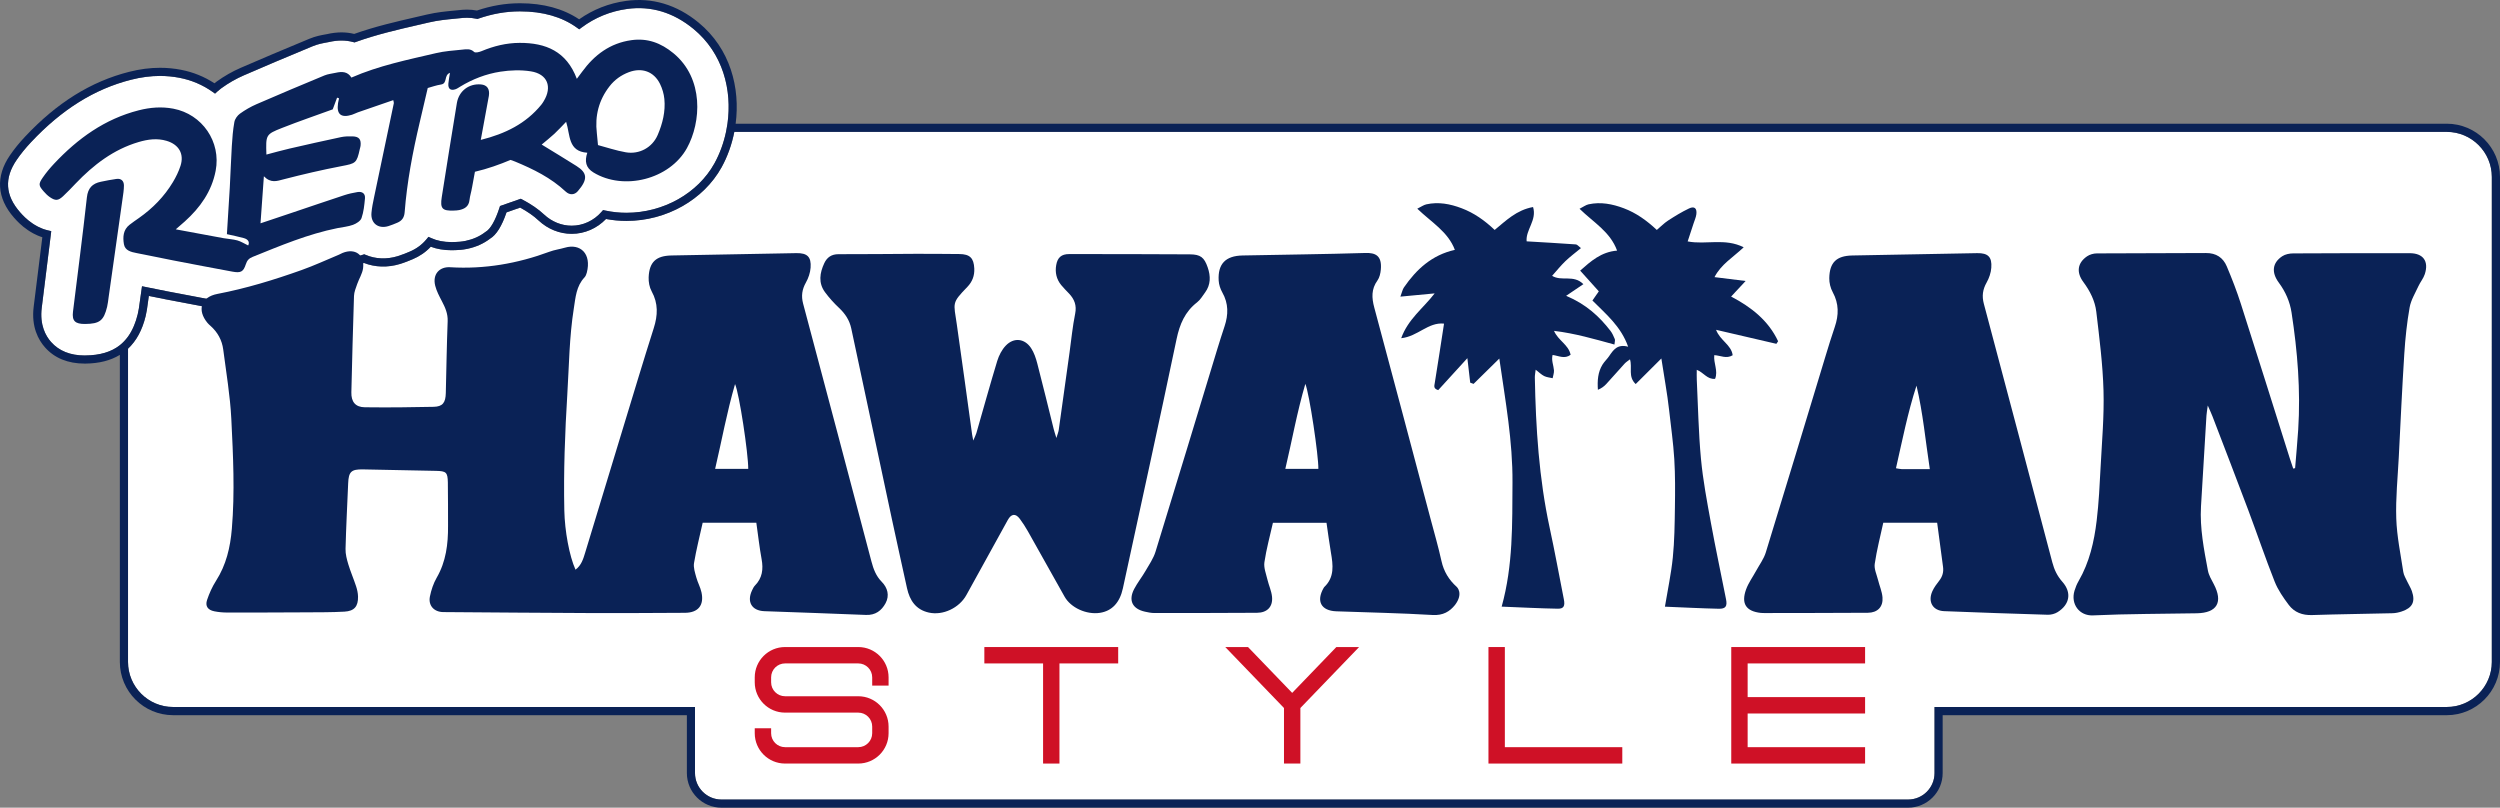
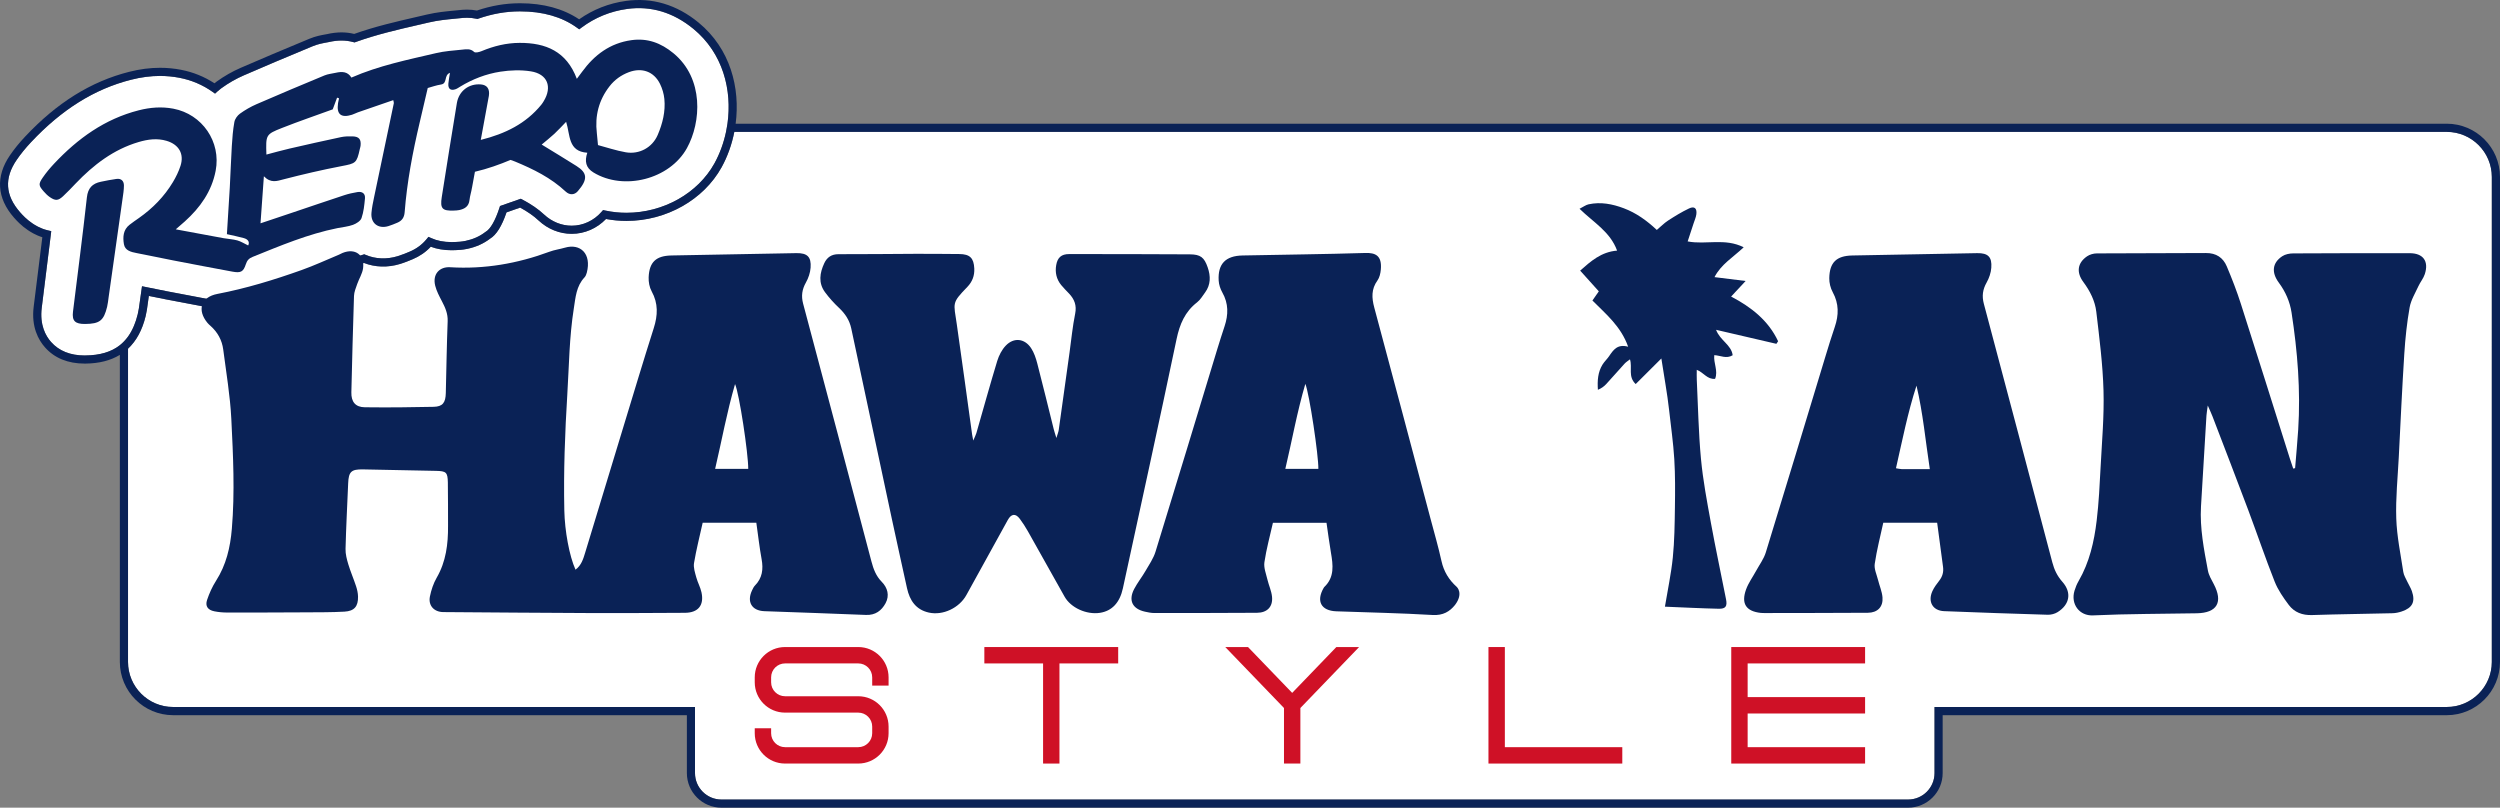
<svg xmlns="http://www.w3.org/2000/svg" id="_イヤー_2" viewBox="0 0 367.727 118.801">
  <rect x="0" y="0" width="367.727" height="118.801" fill="#808080" stroke="none" />
  <defs>
    <style>.cls-1{fill:#fff;}.cls-2{fill:#cf1126;}.cls-3{fill:#0a2256;}</style>
  </defs>
  <g id="_イヤー_1-2">
    <g>
-       <path class="cls-1" d="M366.522,97.366c0,3.654-2.973,6.626-6.627,6.626h-75.343v9.726c0,2.143-1.744,3.887-3.887,3.887H106.115c-2.143,0-3.887-1.744-3.887-3.887v-9.726H25.458c-3.654,0-6.627-2.973-6.627-6.626V51.29c1.227-1.149,2.094-2.745,2.59-4.787,.158-.648,.229-1.206,.287-1.655l.185-1.319c.816,.167,1.633,.335,2.45,.493,3.345,.648,6.126,1.175,8.753,1.66,.682,.126,1.263,.185,1.826,.185,1.185,0,4.097-.324,5.906-3.28,3.687-1.491,6.777-2.68,9.964-3.321,.14-.028,.281-.051,.422-.074l.072-.012c.587-.096,1.375-.224,2.244-.503,1.629,.64,3.502,.702,5.295,.154,.73-.223,1.357-.486,1.861-.697,1.048-.439,1.946-1.058,2.675-1.844,.905,.343,1.928,.516,3.047,.516,.181,0,.373-.004,.62-.014,.392-.015,.986-.039,1.704-.189,1.28-.269,2.408-.773,3.354-1.501,.92-.548,1.732-1.847,2.416-3.863l2.006-.703c1.103,.601,1.989,1.22,2.705,1.89,1.356,1.269,3.089,1.968,4.878,1.968,1.891,0,3.712-.791,5.047-2.183,.981,.188,1.991,.283,3.01,.283,5.851,0,11.344-3.1,13.993-7.897,.86-1.556,1.499-3.329,1.868-5.198h251.885c3.654,0,6.627,2.973,6.627,6.627V97.366Z" />
+       <path class="cls-1" d="M366.522,97.366c0,3.654-2.973,6.626-6.627,6.626h-75.343v9.726c0,2.143-1.744,3.887-3.887,3.887H106.115c-2.143,0-3.887-1.744-3.887-3.887v-9.726H25.458c-3.654,0-6.627-2.973-6.627-6.626V51.29c1.227-1.149,2.094-2.745,2.59-4.787,.158-.648,.229-1.206,.287-1.655l.185-1.319c.816,.167,1.633,.335,2.45,.493,3.345,.648,6.126,1.175,8.753,1.66,.682,.126,1.263,.185,1.826,.185,1.185,0,4.097-.324,5.906-3.28,3.687-1.491,6.777-2.68,9.964-3.321,.14-.028,.281-.051,.422-.074l.072-.012c.587-.096,1.375-.224,2.244-.503,1.629,.64,3.502,.702,5.295,.154,.73-.223,1.357-.486,1.861-.697,1.048-.439,1.946-1.058,2.675-1.844,.905,.343,1.928,.516,3.047,.516,.181,0,.373-.004,.62-.014,.392-.015,.986-.039,1.704-.189,1.28-.269,2.408-.773,3.354-1.501,.92-.548,1.732-1.847,2.416-3.863l2.006-.703c1.103,.601,1.989,1.22,2.705,1.89,1.356,1.269,3.089,1.968,4.878,1.968,1.891,0,3.712-.791,5.047-2.183,.981,.188,1.991,.283,3.01,.283,5.851,0,11.344-3.1,13.993-7.897,.86-1.556,1.499-3.329,1.868-5.198h251.885c3.654,0,6.627,2.973,6.627,6.627V97.366" />
      <path class="cls-1" d="M23.55,11.17c-1.39,0-2.789,.183-4.275,.561-5.377,1.364-10.186,4.367-14.703,9.178-.826,.88-1.517,1.73-2.112,2.598-1.855,2.702-1.692,5.227,.495,7.719,.38,.433,.981,1.073,1.802,1.625,.308,.208,1.128,.76,2.259,1.026l.522,.123-.064,.532c-.229,1.878-.464,3.75-.694,5.592-.216,1.721-.432,3.442-.643,5.164-.307,2.514,.575,4.112,1.37,5.01,1.169,1.321,2.837,1.991,4.955,1.991l.116-.001c4.245-.042,6.686-1.97,7.682-6.066,.142-.584,.209-1.105,.262-1.524l.366-2.591,1.159,.235c.841,.173,1.682,.345,2.524,.508,3.342,.647,6.12,1.174,8.743,1.659,.609,.113,1.12,.165,1.609,.165,1.243,0,3.543-.372,4.977-2.861l.103-.178,.191-.077c3.828-1.55,7.021-2.789,10.363-3.46,.154-.031,.312-.056,.468-.082l.071-.011c.593-.096,1.404-.228,2.261-.525l.219-.076,.213,.091c1.422,.611,3.085,.686,4.688,.197,.673-.205,1.268-.455,1.747-.656,1.012-.424,1.855-1.043,2.508-1.838l.292-.356,.419,.191c.846,.386,1.844,.581,2.966,.581,.167,0,.345-.004,.572-.013,.353-.014,.886-.035,1.506-.165,1.114-.234,2.089-.671,2.896-1.299l.071-.047c.681-.389,1.412-1.664,2.003-3.498l.091-.282,3.058-1.071,.231,.122c1.305,.689,2.349,1.408,3.192,2.197,1.134,1.061,2.576,1.646,4.062,1.646,1.66,0,3.258-.741,4.385-2.033l.232-.266,.344,.074c1.003,.216,2.045,.326,3.096,.326,5.423,0,10.505-2.857,12.947-7.28,3.172-5.743,3.161-14.627-3.103-19.777h0c-2.947-2.422-6.25-3.412-9.746-2.928-2.467,.342-4.719,1.263-6.696,2.737l-.351,.262-.356-.256c-2.195-1.582-5.003-2.385-8.345-2.385h-.091c-2.013,.008-3.983,.355-6.021,1.061l-.159,.055-.164-.035c-.439-.095-.9-.143-1.37-.143-.437,0-.807,.041-1.053,.068l-.75,.074c-1.157,.11-2.466,.234-3.816,.551-.532,.125-1.067,.248-1.601,.371-2.981,.687-6.063,1.397-9.147,2.503l-.178,.064-.182-.05c-1.101-.302-2.263-.309-3.601-.005-.083,.019-.168,.034-.253,.049l-.074,.013c-.506,.091-1.267,.227-2.083,.565-3.912,1.622-7.116,2.978-10.082,4.267-1.141,.495-2.247,1.127-3.288,1.878-.207,.149-.408,.313-.597,.487l-.355,.326-.393-.278c-1.455-1.026-3.095-1.719-4.874-2.058-.921-.176-1.868-.265-2.815-.265Z" />
      <g>
-         <path class="cls-3" d="M216.254,56.282c-.128-1.1-.256-2.2-.418-3.599-1.537,1.685-2.937,3.22-4.288,4.701-.726-.224-.58-.606-.509-1.039,.471-2.896,.909-5.798,1.365-8.743-2.342-.247-3.856,1.894-6.302,2.145,1.018-2.818,3.227-4.388,4.924-6.591-1.733,.164-3.242,.306-5.042,.476,.243-.649,.312-1.05,.521-1.353,1.841-2.672,4.12-4.771,7.491-5.526-1.002-2.664-3.432-4.041-5.527-6.055,.568-.279,.931-.551,1.335-.641,1.782-.394,3.499-.065,5.178,.571,1.826,.691,3.388,1.786,4.869,3.195,1.665-1.365,3.212-2.93,5.648-3.369,.596,1.927-1.108,3.36-.946,5.046,2.417,.144,4.833,.279,7.246,.451,.206,.015,.394,.28,.743,.545-.824,.683-1.601,1.256-2.29,1.919-.689,.663-1.29,1.418-1.951,2.158,1.432,.872,3.138-.234,4.6,1.225l-2.538,1.712c2.965,1.257,4.882,3.039,6.516,5.148,.279,.361,.468,.8,.646,1.225,.066,.158-.02,.38-.055,.795-2.955-.808-5.804-1.643-8.888-2.011,.612,1.431,2.141,2.028,2.441,3.52-.88,.656-1.725,.155-2.651,.022-.209,.809,.15,1.528,.202,2.265,.026,.379-.124,.771-.195,1.157-.418-.099-.868-.132-1.244-.316-.4-.196-.73-.535-1.253-.937-.055,.497-.129,.827-.122,1.155,.14,7.425,.609,14.815,2.183,22.103,.755,3.494,1.395,7.013,2.086,10.521,.191,.968-.009,1.392-.888,1.377-2.674-.047-5.346-.19-8.26-.305,1.699-6.121,1.549-12.176,1.592-18.233,.043-6.056-1.03-11.959-1.938-18.256-1.414,1.391-2.602,2.558-3.789,3.726l-.49-.181Z" />
        <path class="cls-3" d="M244.368,52.731c-1.435,1.431-2.583,2.575-3.772,3.76-1.173-1.102-.461-2.407-.84-3.637-.289,.228-.573,.395-.786,.627-.912,.994-1.792,2.016-2.706,3.008-.319,.346-.702,.634-1.228,.846-.09-1.347-.008-2.595,.684-3.713,.271-.438,.667-.797,.959-1.224,.62-.907,1.209-1.834,2.806-1.4-1.062-2.998-3.243-4.774-5.254-6.795l.94-1.348c-.878-.976-1.772-1.971-2.742-3.049,1.552-1.366,3.071-2.751,5.431-2.943-1.018-2.782-3.461-4.138-5.523-6.152,.564-.287,.923-.569,1.324-.656,1.782-.388,3.495-.055,5.178,.577,1.828,.687,3.375,1.799,4.863,3.191,.567-.48,1.068-.999,1.657-1.381,.995-.646,2.014-1.272,3.083-1.78,.786-.373,1.184-.029,1.078,.842-.055,.453-.258,.889-.401,1.33-.285,.877-.575,1.753-.879,2.678,2.715,.522,5.465-.537,8.242,.863-1.581,1.494-3.321,2.498-4.296,4.389,1.476,.183,2.828,.351,4.579,.568-.857,.921-1.461,1.569-2.133,2.291,2.977,1.558,5.493,3.536,6.911,6.572l-.253,.379c-2.88-.669-5.759-1.338-8.873-2.062,.608,1.606,2.245,2.196,2.443,3.741-.927,.565-1.772,.042-2.705-.015-.138,1.169,.6,2.322,.118,3.487-1.174,.104-1.66-.925-2.695-1.328,0,.57-.018,1.013,.003,1.455,.188,3.886,.255,7.783,.617,11.652,.294,3.142,.887,6.261,1.454,9.371,.688,3.772,1.495,7.521,2.234,11.283,.201,1.022-.062,1.408-1.081,1.385-2.582-.057-5.163-.194-7.91-.305,.412-2.499,.92-4.855,1.161-7.239,.244-2.422,.273-4.87,.308-7.308,.035-2.386,.053-4.779-.092-7.158-.148-2.43-.502-4.848-.769-7.271-.264-2.403-.719-4.771-1.133-7.53Z" />
      </g>
      <g>
        <polygon class="cls-2" points="164.475 95.174 144.789 95.174 144.789 97.584 153.427 97.584 153.427 112.312 155.837 112.312 155.837 97.584 164.475 97.584 164.475 95.174" />
        <polygon class="cls-2" points="221.349 109.903 221.349 95.174 218.939 95.174 218.939 109.903 218.939 112.312 221.349 112.312 238.625 112.312 238.625 109.903 221.349 109.903" />
        <polygon class="cls-2" points="274.338 97.584 274.338 95.174 257.062 95.174 254.652 95.174 254.652 97.584 254.652 102.538 254.652 104.948 254.652 109.903 254.652 112.312 257.062 112.312 274.338 112.312 274.338 109.903 257.062 109.903 257.062 104.948 274.338 104.948 274.338 102.538 257.062 102.538 257.062 97.584 274.338 97.584" />
        <path class="cls-2" d="M130.702,100.848v-1.215c0-2.463-1.997-4.459-4.46-4.459h-10.767c-2.463,0-4.46,1.997-4.46,4.459v.728c0,2.463,1.997,4.459,4.46,4.459h10.767v0c1.132,0,2.05,.918,2.05,2.05h0v.982h-0c0,1.132-.918,2.05-2.05,2.05v0h-10.767v-0c-1.132,0-2.05-.918-2.05-2.05h-0v-.728h-2.41v.728c0,2.463,1.997,4.46,4.46,4.46h10.767c2.463,0,4.46-1.997,4.46-4.46v-.982c0-2.463-1.997-4.459-4.46-4.459h-10.767v-0c-1.132,0-2.05-.918-2.05-2.05h-0v-.728h0c0-1.132,.918-2.05,2.05-2.05v-0h10.767v0c1.132,0,2.05,.918,2.05,2.05h0v1.215h2.41Z" />
        <polygon class="cls-2" points="199.911 95.174 196.565 95.174 190.068 101.918 183.571 95.174 180.225 95.174 188.863 104.141 188.863 112.312 191.273 112.312 191.273 104.141 199.911 95.174" />
      </g>
      <g>
        <path class="cls-3" d="M12.529,47.653c-1.484,.015-1.959-.448-1.793-1.804,.686-5.603,1.425-11.199,2.044-16.809,.153-1.387,.812-2.048,2.062-2.307,.758-.157,1.52-.307,2.286-.414,.715-.1,1.102,.31,1.101,.978-.001,.667-.118,1.337-.211,2.002-.677,4.816-1.361,9.631-2.044,14.446-.065,.461-.107,.928-.217,1.379-.496,2.044-1.1,2.508-3.228,2.529Z" />
        <path class="cls-3" d="M99.05,7.824c-1.839-1.512-3.813-2.244-6.168-1.918-3.133,.434-5.443,2.159-7.259,4.65-.228,.312-.463,.62-.776,1.038-1.514-4.046-4.57-5.302-8.418-5.287-1.955,.008-3.796,.464-5.588,1.212-.339,.141-.922,.289-1.096,.123-.553-.526-1.164-.4-1.759-.34-1.289,.13-2.596,.218-3.851,.513-4.178,.981-8.398,1.829-12.447,3.597-.55-.905-1.395-.911-2.296-.707-.555,.126-1.142,.174-1.66,.389-3.347,1.387-6.687,2.792-10.009,4.236-.852,.37-1.674,.846-2.427,1.388-.381,.274-.74,.776-.822,1.227-.213,1.169-.303,2.365-.377,3.555-.124,2.02-.184,4.043-.296,6.064-.126,2.272-.279,4.543-.425,6.88,.905,.208,1.713,.362,2.503,.584,.661,.186,.863,.617,.626,1.077-.585-.279-1.069-.595-1.601-.743-.644-.18-1.33-.2-1.993-.321-2.276-.414-4.549-.842-7.058-1.308,.572-.498,.959-.824,1.334-1.162,2.251-2.03,3.946-4.403,4.533-7.443,.826-4.276-1.973-8.33-6.221-9.141-1.733-.331-3.412-.188-5.082,.236-5.001,1.269-8.993,4.16-12.464,7.858-.602,.641-1.173,1.324-1.67,2.049-.649,.946-.606,1.171,.157,2.04,.271,.309,.569,.611,.908,.839,.811,.546,1.204,.524,1.925-.139,.648-.597,1.249-1.244,1.859-1.88,2.619-2.737,5.555-4.998,9.251-6.094,1.356-.402,2.735-.595,4.135-.175,1.796,.538,2.604,1.926,2.031,3.681-.271,.829-.662,1.637-1.113,2.386-1.274,2.12-2.973,3.857-4.996,5.278-.467,.328-.94,.65-1.389,1.001-.951,.743-.993,1.825-.825,2.844,.157,.952,1.048,1.159,1.897,1.321,1.781,.338,3.553,.725,5.333,1.069,2.899,.561,5.8,1.115,8.704,1.651,1.25,.231,1.633,.052,2.003-1.093,.182-.563,.463-.855,.988-1.068,4.085-1.65,8.148-3.363,12.496-4.237,.762-.153,1.556-.216,2.276-.482,.488-.18,1.105-.562,1.255-.996,.316-.913,.414-1.914,.505-2.888,.067-.721-.403-1.05-1.094-.937-.661,.108-1.324,.254-1.961,.464-2.557,.841-5.103,1.713-7.653,2.571-1.492,.502-2.985,1.002-4.657,1.563,.168-2.349,.321-4.483,.496-6.921,1.036,1.066,1.936,.697,2.928,.441,2.807-.724,5.634-1.386,8.48-1.931,2.102-.403,2.243-.417,2.707-2.533,.033-.152,.089-.301,.106-.454,.105-.957-.22-1.365-1.177-1.391-.568-.015-1.153-.007-1.706,.111-2.531,.537-5.055,1.105-7.576,1.686-1.128,.26-2.243,.579-3.391,.879-.091-2.914-.112-2.965,2.325-3.927,2.454-.969,4.954-1.821,7.434-2.725,.213-.573,.425-1.146,.637-1.72l.293,.103c-.051,.237-.116,.473-.152,.713-.246,1.632,.438,2.203,2.046,1.702,.296-.092,.57-.252,.864-.354,1.704-.593,3.412-1.178,5.213-1.798,.051,.256,.102,.358,.084,.445-.967,4.615-1.943,9.229-2.907,13.845-.159,.76-.319,1.526-.385,2.298-.131,1.524,1.007,2.395,2.492,1.942,.445-.136,.878-.317,1.308-.497,.679-.285,1.022-.757,1.083-1.541,.346-4.461,1.182-8.843,2.208-13.192,.39-1.651,.773-3.305,1.188-5.083,.566-.153,1.248-.405,1.952-.513,1.002-.153,.38-1.365,1.318-1.722-.092,.606-.197,1.097-.236,1.592-.061,.762,.329,1.068,1.039,.828,.241-.081,.458-.238,.679-.373,1.837-1.123,3.835-1.891,5.939-2.215,1.466-.226,3.023-.28,4.482-.047,2.447,.39,3.175,2.28,1.882,4.394-.108,.177-.219,.355-.35,.515-2.277,2.789-5.297,4.27-8.903,5.175l.994-5.413c.075-.358,.145-.718,.198-1.079,.152-1.037-.294-1.589-1.156-1.666-1.775-.159-3.259,.956-3.554,2.743-.758,4.605-1.496,9.214-2.221,13.825-.267,1.695,.075,2.05,1.786,1.984,.259-.01,.522-.019,.774-.071,.821-.172,1.422-.542,1.523-1.497,.064-.604,.272-1.201,.361-1.799l.004,.002,.43-2.342c1.852-.426,3.675-1.085,5.24-1.745,.219,.069,.438,.15,.66,.242,2.695,1.117,5.283,2.39,7.443,4.412,.582,.545,1.289,.526,1.791-.054,1.525-1.762,1.389-2.702-.195-3.703-1.679-1.061-3.382-2.084-5.12-3.152,.612-.516,1.262-1.024,1.864-1.583,.576-.533,1.103-1.119,1.733-1.764,.622,1.948,.249,4.362,3.114,4.548-.419,1.257-.224,2.212,.897,2.898,4.458,2.726,11.218,1.02,13.758-3.579,2.104-3.81,2.526-10.246-1.989-13.957Zm-2.311,12.032c-.793,1.848-2.708,2.893-4.701,2.543-1.41-.247-2.782-.714-4.08-1.059-.072-.765-.11-1.269-.169-1.771-.301-2.539,.287-4.841,1.859-6.866,.746-.961,1.702-1.654,2.851-2.086,1.915-.721,3.68-.105,4.583,1.723,.336,.681,.566,1.462,.64,2.217,.179,1.844-.262,3.621-.982,5.299Z" />
      </g>
      <g>
        <path class="cls-3" d="M111.251,76.885h-7.893c-.442,1.998-.941,3.95-1.273,5.93-.112,.669,.147,1.424,.333,2.113,.202,.748,.601,1.447,.763,2.2,.414,1.913-.492,3.002-2.446,3.011-4.624,.022-9.248,.055-13.872,.037-7.219-.028-14.438-.092-21.656-.144-1.361-.01-2.243-.96-1.97-2.297,.195-.953,.515-1.927,.999-2.764,1.373-2.374,1.683-4.944,1.667-7.605-.013-2.129,.011-4.258-.028-6.386-.028-1.508-.239-1.687-1.738-1.719-3.583-.077-7.166-.154-10.75-.217-1.726-.03-2.104,.346-2.175,2.049-.133,3.215-.304,6.429-.386,9.646-.019,.754,.187,1.536,.408,2.269,.329,1.09,.787,2.14,1.142,3.223,.16,.487,.276,1.01,.287,1.52,.032,1.444-.545,2.137-1.994,2.217-1.864,.104-3.734,.093-5.602,.103-3.895,.022-7.79,.034-11.685,.029-.619-.001-1.246-.061-1.853-.181-.96-.189-1.377-.763-1.07-1.674,.329-.974,.761-1.942,1.314-2.807,1.495-2.342,2.095-4.885,2.328-7.64,.457-5.405,.19-10.796-.077-16.182-.169-3.41-.753-6.801-1.189-10.196-.178-1.384-.825-2.556-1.877-3.491-.155-.138-.313-.277-.444-.437-1.56-1.889-.959-3.793,1.452-4.255,4.241-.812,8.349-2.071,12.402-3.516,1.851-.66,3.642-1.49,5.458-2.246,.191-.079,.369-.19,.56-.268,1.848-.75,3.279,.273,3.017,2.258-.105,.793-.591,1.531-.861,2.309-.2,.575-.453,1.17-.473,1.762-.158,4.722-.271,9.446-.387,14.169-.034,1.393,.59,2.184,1.975,2.201,3.376,.041,6.754,.014,10.129-.066,1.333-.032,1.754-.613,1.787-2.017,.085-3.529,.141-7.059,.274-10.586,.042-1.107-.365-2.009-.85-2.936-.382-.729-.781-1.479-.981-2.268-.434-1.718,.65-2.819,2.188-2.725,5.039,.309,9.914-.534,14.642-2.29,.724-.269,1.508-.37,2.253-.588,2.254-.658,3.941,.88,3.213,3.677-.064,.246-.169,.515-.339,.695-1.218,1.3-1.311,2.929-1.574,4.585-.662,4.171-.693,8.371-.951,12.565-.35,5.704-.563,11.405-.443,17.118,.064,3.037,.74,6.717,1.646,8.723,.863-.639,1.14-1.579,1.42-2.498,1.877-6.152,3.736-12.31,5.61-18.462,1.481-4.861,2.941-9.729,4.48-14.571,.596-1.875,.677-3.623-.306-5.405-.33-.598-.474-1.388-.445-2.079,.095-2.23,1.087-3.154,3.345-3.201,6.128-.129,12.257-.238,18.385-.344,1.598-.028,2.208,.545,2.091,2.142-.055,.742-.318,1.524-.686,2.176-.574,1.018-.716,1.986-.412,3.123,3.368,12.628,6.711,25.263,10.043,37.901,.296,1.122,.669,2.143,1.518,3.003,.865,.877,1.175,2.022,.563,3.151-.591,1.091-1.495,1.782-2.887,1.722-4.981-.213-9.964-.36-14.946-.551-1.87-.072-2.617-1.394-1.786-3.104,.113-.232,.227-.483,.404-.663,1.091-1.107,1.252-2.407,.983-3.88-.316-1.728-.51-3.479-.778-5.372Zm-1.192-7.917c.009-2.257-1.316-11.072-1.94-12.475-1.222,4.213-1.951,8.301-2.93,12.475h4.87Z" />
        <path class="cls-3" d="M337.589,68.863c.153-1.885,.334-3.769,.455-5.657,.368-5.779-.1-11.516-.977-17.224-.246-1.603-.887-3.071-1.87-4.4-1.132-1.532-.95-2.936,.503-3.894,.437-.288,1.058-.412,1.597-.415,5.715-.034,11.431-.037,17.146-.031,1.982,.002,2.842,1.17,2.227,3.075-.203,.629-.665,1.169-.945,1.779-.471,1.027-1.098,2.041-1.29,3.125-.396,2.24-.637,4.518-.782,6.79-.324,5.076-.556,10.158-.814,15.238-.153,3.007-.47,6.021-.369,9.02,.089,2.628,.638,5.243,1.033,7.856,.075,.495,.373,.961,.588,1.43,.216,.47,.509,.911,.676,1.397,.538,1.561,.086,2.461-1.493,2.988-.433,.145-.901,.248-1.356,.259-3.947,.099-7.895,.141-11.841,.27-1.42,.046-2.599-.4-3.419-1.491-.8-1.064-1.588-2.2-2.074-3.426-1.375-3.469-2.567-7.01-3.879-10.504-1.732-4.613-3.508-9.209-5.271-13.811-.161-.421-.358-.829-.689-1.59-.098,.733-.172,1.107-.195,1.485-.273,4.456-.547,8.912-.804,13.369-.184,3.193,.437,6.309,1.017,9.419,.129,.692,.521,1.347,.858,1.985,1.403,2.662,.504,4.245-2.487,4.302-5.09,.097-10.185,.071-15.268,.31-1.997,.094-3.323-1.653-2.724-3.637,.149-.493,.351-.983,.609-1.428,1.591-2.749,2.28-5.779,2.651-8.873,.315-2.622,.442-5.27,.58-7.91,.196-3.731,.531-7.471,.426-11.197-.108-3.88-.606-7.754-1.061-11.616-.189-1.602-.923-3.052-1.908-4.38-1.069-1.443-.846-2.822,.551-3.776,.396-.27,.952-.425,1.436-.428,5.352-.037,10.704-.016,16.055-.054,1.493-.011,2.514,.672,3.061,1.968,.764,1.81,1.477,3.651,2.076,5.521,2.423,7.556,4.793,15.129,7.185,22.695,.161,.51,.338,1.016,.508,1.523l.278-.065Z" />
        <path class="cls-3" d="M143.153,64.807c.24-.567,.382-.825,.462-1.101,1.019-3.538,1.996-7.09,3.068-10.612,.248-.814,.681-1.66,1.264-2.265,1.184-1.23,2.764-1.054,3.713,.372,.445,.669,.713,1.49,.919,2.28,.836,3.212,1.614,6.439,2.418,9.659,.081,.324,.192,.641,.388,1.286,.181-.608,.304-.885,.344-1.173,.537-3.802,1.062-7.606,1.591-11.409,.264-1.901,.444-3.819,.825-5.696,.248-1.224-.102-2.128-.897-2.968-.392-.415-.803-.815-1.162-1.258-.694-.856-.916-1.854-.729-2.93,.195-1.12,.767-1.621,1.901-1.621,5.919,.001,11.838,.005,17.757,.04,1.567,.009,2.115,.442,2.623,1.911,.445,1.286,.466,2.553-.388,3.708-.368,.498-.694,1.069-1.17,1.439-1.787,1.387-2.558,3.214-3.018,5.408-2.562,12.237-5.251,24.448-7.898,36.668-.455,2.102-1.611,3.328-3.376,3.597-1.984,.301-4.281-.746-5.198-2.379-1.804-3.213-3.597-6.433-5.41-9.64-.356-.629-.751-1.242-1.185-1.82-.619-.825-1.252-.738-1.758,.182-2.027,3.682-4.061,7.359-6.091,11.04-1.043,1.891-3.435,3.039-5.513,2.581-1.914-.422-2.826-1.785-3.221-3.594-.741-3.396-1.502-6.788-2.229-10.187-1.998-9.335-3.985-18.672-5.97-28.009-.259-1.216-.891-2.175-1.794-3.022-.75-.703-1.45-1.481-2.062-2.307-1.015-1.37-.781-2.849-.112-4.278,.399-.851,1.057-1.324,2.093-1.32,3.791,.015,7.582-.042,11.373-.055,2.128-.007,4.257,.015,6.385,.032,1.571,.012,2.141,.59,2.212,2.137,.049,1.054-.297,1.946-1.012,2.688-2.353,2.441-2.029,2.265-1.556,5.547,.777,5.394,1.502,10.796,2.251,16.195,.025,.182,.067,.361,.163,.872Z" />
        <path class="cls-3" d="M284.942,76.89h-7.929c-.436,2.018-.96,4.016-1.257,6.047-.111,.757,.296,1.596,.493,2.391,.21,.85,.58,1.681,.65,2.539,.114,1.396-.732,2.256-2.146,2.266-5.089,.034-10.178,.031-15.268,.041-.156,0-.312-0-.467-.017-2.186-.233-2.945-1.357-2.184-3.46,.347-.959,.977-1.815,1.47-2.721,.491-.902,1.135-1.758,1.431-2.721,2.96-9.611,5.86-19.241,8.782-28.864,.437-1.438,.878-2.877,1.364-4.299,.598-1.752,.62-3.425-.3-5.108-.332-.607-.523-1.378-.51-2.069,.044-2.313,1.056-3.285,3.377-3.334,6.125-.129,12.251-.238,18.377-.344,1.589-.027,2.2,.554,2.078,2.152-.056,.742-.321,1.523-.69,2.174-.575,1.018-.709,1.987-.406,3.122,3.377,12.674,6.728,25.354,10.072,38.036,.283,1.072,.718,2.002,1.475,2.854,1.403,1.581,1.1,3.338-.697,4.463-.407,.255-.964,.402-1.446,.388-5.085-.149-10.169-.329-15.252-.529-1.66-.065-2.428-1.375-1.724-2.936,.252-.559,.639-1.068,1.018-1.558,.475-.613,.655-1.27,.549-2.036-.291-2.103-.562-4.208-.863-6.477Zm-1.083-7.88c-.637-4.179-1.003-8.252-1.96-12.285-1.295,3.983-2.084,8.054-3.02,12.151,.357,.056,.606,.126,.855,.128,1.287,.011,2.574,.005,4.125,.005Z" />
        <path class="cls-3" d="M214.272,86.326c-1.153-1.038-1.906-2.261-2.245-3.804-.456-2.074-1.052-4.117-1.597-6.171-2.754-10.37-5.497-20.744-8.286-31.105-.386-1.436-.452-2.718,.465-3.99,.312-.432,.447-1.052,.497-1.601,.192-2.076-.811-2.49-2.278-2.445-6.019,.184-12.041,.244-18.062,.368-2.504,.051-3.651,1.241-3.511,3.689,.034,.598,.245,1.236,.542,1.76,.917,1.618,.891,3.258,.328,4.958-.375,1.132-.739,2.267-1.086,3.408-3.018,9.918-6.014,19.843-9.07,29.748-.312,1.011-.949,1.93-1.489,2.861-.52,.895-1.174,1.716-1.653,2.631-.88,1.681-.267,2.926,1.577,3.337,.452,.101,.917,.199,1.376,.199,5.037,.003,10.074-.002,15.11-.033,1.498-.009,2.355-.882,2.214-2.353-.083-.858-.477-1.681-.678-2.533-.199-.844-.563-1.739-.444-2.551,.285-1.936,.812-3.835,1.253-5.802h7.882c.225,1.537,.408,2.969,.651,4.391,.311,1.823,.551,3.613-.988,5.068-.037,.035-.06,.084-.086,.129-1.126,1.952-.368,3.352,1.867,3.433,4.72,.172,9.445,.259,14.158,.542,1.54,.092,2.523-.508,3.301-1.476,1.295-1.712,.255-2.657,.255-2.657Zm-25.212-17.362c.989-4.172,1.702-8.263,2.943-12.503,.604,1.472,1.95,10.576,1.915,12.503h-4.858Z" />
      </g>
      <path class="cls-3" d="M359.895,18.197H108.207c.689-5.237-.761-11.018-5.455-14.876-3.208-2.637-6.838-3.72-10.669-3.189-2.524,.35-4.843,1.26-6.898,2.709-2.345-1.568-5.265-2.362-8.687-2.362h-.094c-2.098,.009-4.145,.36-6.254,1.073-.471-.091-.961-.137-1.457-.137-.503,0-.912,.045-1.177,.074l-.741,.073c-1.193,.113-2.545,.242-3.973,.577-.531,.125-1.063,.247-1.596,.37-2.959,.682-6.017,1.386-9.108,2.48-1.242-.306-2.537-.3-3.996,.03-.064,.015-.129,.026-.195,.037l-.08,.014c-.555,.099-1.393,.249-2.328,.637-3.918,1.624-7.128,2.983-10.101,4.275-1.218,.53-2.4,1.204-3.511,2.005-.117,.085-.232,.172-.345,.264-1.496-.981-3.16-1.651-4.952-1.992-.994-.19-2.017-.286-3.039-.286-1.49,0-2.985,.195-4.569,.597-5.605,1.422-10.603,4.536-15.281,9.519-.868,.925-1.596,1.821-2.226,2.74-2.147,3.128-1.945,6.304,.583,9.185,.424,.483,1.096,1.198,2.032,1.828,.31,.209,1.065,.718,2.135,1.056-.209,1.705-.421,3.403-.631,5.076-.216,1.722-.432,3.445-.643,5.168-.362,2.955,.704,4.866,1.661,5.947,1.406,1.589,3.375,2.394,5.853,2.394l.122-.001c1.998-.02,3.678-.452,5.041-1.282v45.166c0,4.319,3.513,7.832,7.832,7.832H101.033v8.521c0,2.803,2.28,5.082,5.082,5.082h174.551c2.803,0,5.082-2.28,5.082-5.082v-8.521h74.147c4.319,0,7.832-3.513,7.832-7.832V26.028c0-4.319-3.513-7.832-7.832-7.832ZM12.578,52.286l-.116,.001c-2.119,0-3.786-.67-4.955-1.991-.795-.898-1.677-2.496-1.37-5.01,.211-1.722,.426-3.443,.643-5.164,.231-1.841,.465-3.713,.694-5.592l.064-.532-.522-.123c-1.13-.266-1.95-.818-2.259-1.026-.821-.553-1.422-1.192-1.802-1.625-2.188-2.493-2.35-5.018-.495-7.719,.595-.868,1.286-1.718,2.112-2.598,4.516-4.811,9.325-7.814,14.703-9.178,1.486-.377,2.885-.561,4.275-.561,.948,0,1.895,.089,2.815,.265,1.78,.34,3.42,1.032,4.874,2.058l.393,.278,.355-.326c.189-.173,.39-.337,.597-.487,1.041-.751,2.147-1.383,3.288-1.878,2.966-1.29,6.17-2.646,10.082-4.267,.815-.338,1.577-.475,2.083-.565l.074-.013c.085-.015,.169-.03,.253-.049,1.337-.304,2.499-.297,3.601,.005l.182,.05,.178-.064c3.084-1.106,6.166-1.816,9.147-2.503,.535-.123,1.069-.246,1.601-.371,1.349-.317,2.658-.441,3.816-.551l.75-.074c.246-.027,.616-.068,1.053-.068,.47,0,.932,.048,1.37,.143l.164,.035,.159-.055c2.038-.706,4.008-1.053,6.021-1.061h.091c3.342,0,6.15,.802,8.345,2.385l.356,.256,.351-.262c1.977-1.474,4.23-2.395,6.696-2.737,3.496-.483,6.799,.507,9.746,2.928,4.387,3.607,5.704,9.044,5.012,13.952h0c-.057,.406-.128,.808-.212,1.205h0c-.351,1.658-.93,3.231-1.697,4.62-2.442,4.422-7.524,7.28-12.947,7.28-1.051,0-2.092-.109-3.096-.326l-.344-.074-.232,.266c-1.126,1.292-2.724,2.033-4.385,2.033-1.485,0-2.928-.585-4.062-1.646-.843-.789-1.887-1.508-3.192-2.197l-.231-.122-3.058,1.071-.091,.282c-.592,1.834-1.322,3.109-2.003,3.498l-.071,.047c-.807,.628-1.782,1.065-2.896,1.299-.621,.13-1.154,.151-1.506,.165-.227,.009-.405,.013-.572,.013-1.122,0-2.12-.196-2.966-.581l-.419-.191-.292,.356c-.652,.795-1.496,1.414-2.508,1.838-.479,.201-1.075,.451-1.747,.656-1.603,.489-3.266,.414-4.688-.197l-.213-.091-.219,.076c-.857,.297-1.669,.429-2.261,.525l-.071,.011c-.157,.025-.314,.051-.468,.082-3.342,.671-6.535,1.91-10.363,3.46l-.191,.077-.103,.178c-1.435,2.489-3.734,2.861-4.977,2.861-.489,0-1-.052-1.609-.165-2.623-.484-5.402-1.011-8.743-1.659-.842-.163-1.683-.335-2.524-.508l-1.159-.235-.366,2.591c-.054,.419-.12,.941-.262,1.524-.321,1.321-.795,2.413-1.429,3.293h0c-.16,.222-.333,.427-.514,.623-.032,.035-.064,.07-.097,.104-.188,.194-.383,.377-.594,.542h0c-1.264,.994-2.932,1.484-5.049,1.505Zm353.944,45.08c0,3.654-2.973,6.626-6.627,6.626h-75.343v9.726c0,2.143-1.744,3.887-3.887,3.887H106.115c-2.143,0-3.887-1.744-3.887-3.887v-9.726H25.458c-3.654,0-6.627-2.973-6.627-6.626V51.29c1.227-1.149,2.094-2.745,2.59-4.787,.158-.648,.229-1.206,.287-1.655l.185-1.319c.816,.167,1.633,.335,2.45,.493,3.345,.648,6.126,1.175,8.753,1.66,.682,.126,1.263,.185,1.826,.185,1.185,0,4.097-.324,5.906-3.28,3.687-1.491,6.777-2.68,9.964-3.321,.14-.028,.281-.051,.422-.074l.072-.012c.587-.096,1.375-.224,2.244-.503,1.629,.64,3.502,.702,5.295,.154,.73-.223,1.357-.486,1.861-.697,1.048-.439,1.946-1.058,2.675-1.844,.905,.343,1.928,.516,3.047,.516,.181,0,.373-.004,.62-.014,.392-.015,.986-.039,1.704-.189,1.28-.269,2.408-.773,3.354-1.501,.92-.548,1.732-1.847,2.416-3.863l2.006-.703c1.103,.601,1.989,1.22,2.705,1.89,1.356,1.269,3.089,1.968,4.878,1.968,1.891,0,3.712-.791,5.047-2.183,.981,.188,1.991,.283,3.01,.283,5.851,0,11.344-3.1,13.993-7.897,.86-1.556,1.499-3.329,1.868-5.198h251.885c3.654,0,6.627,2.973,6.627,6.627V97.366Z" />
    </g>
  </g>
</svg>